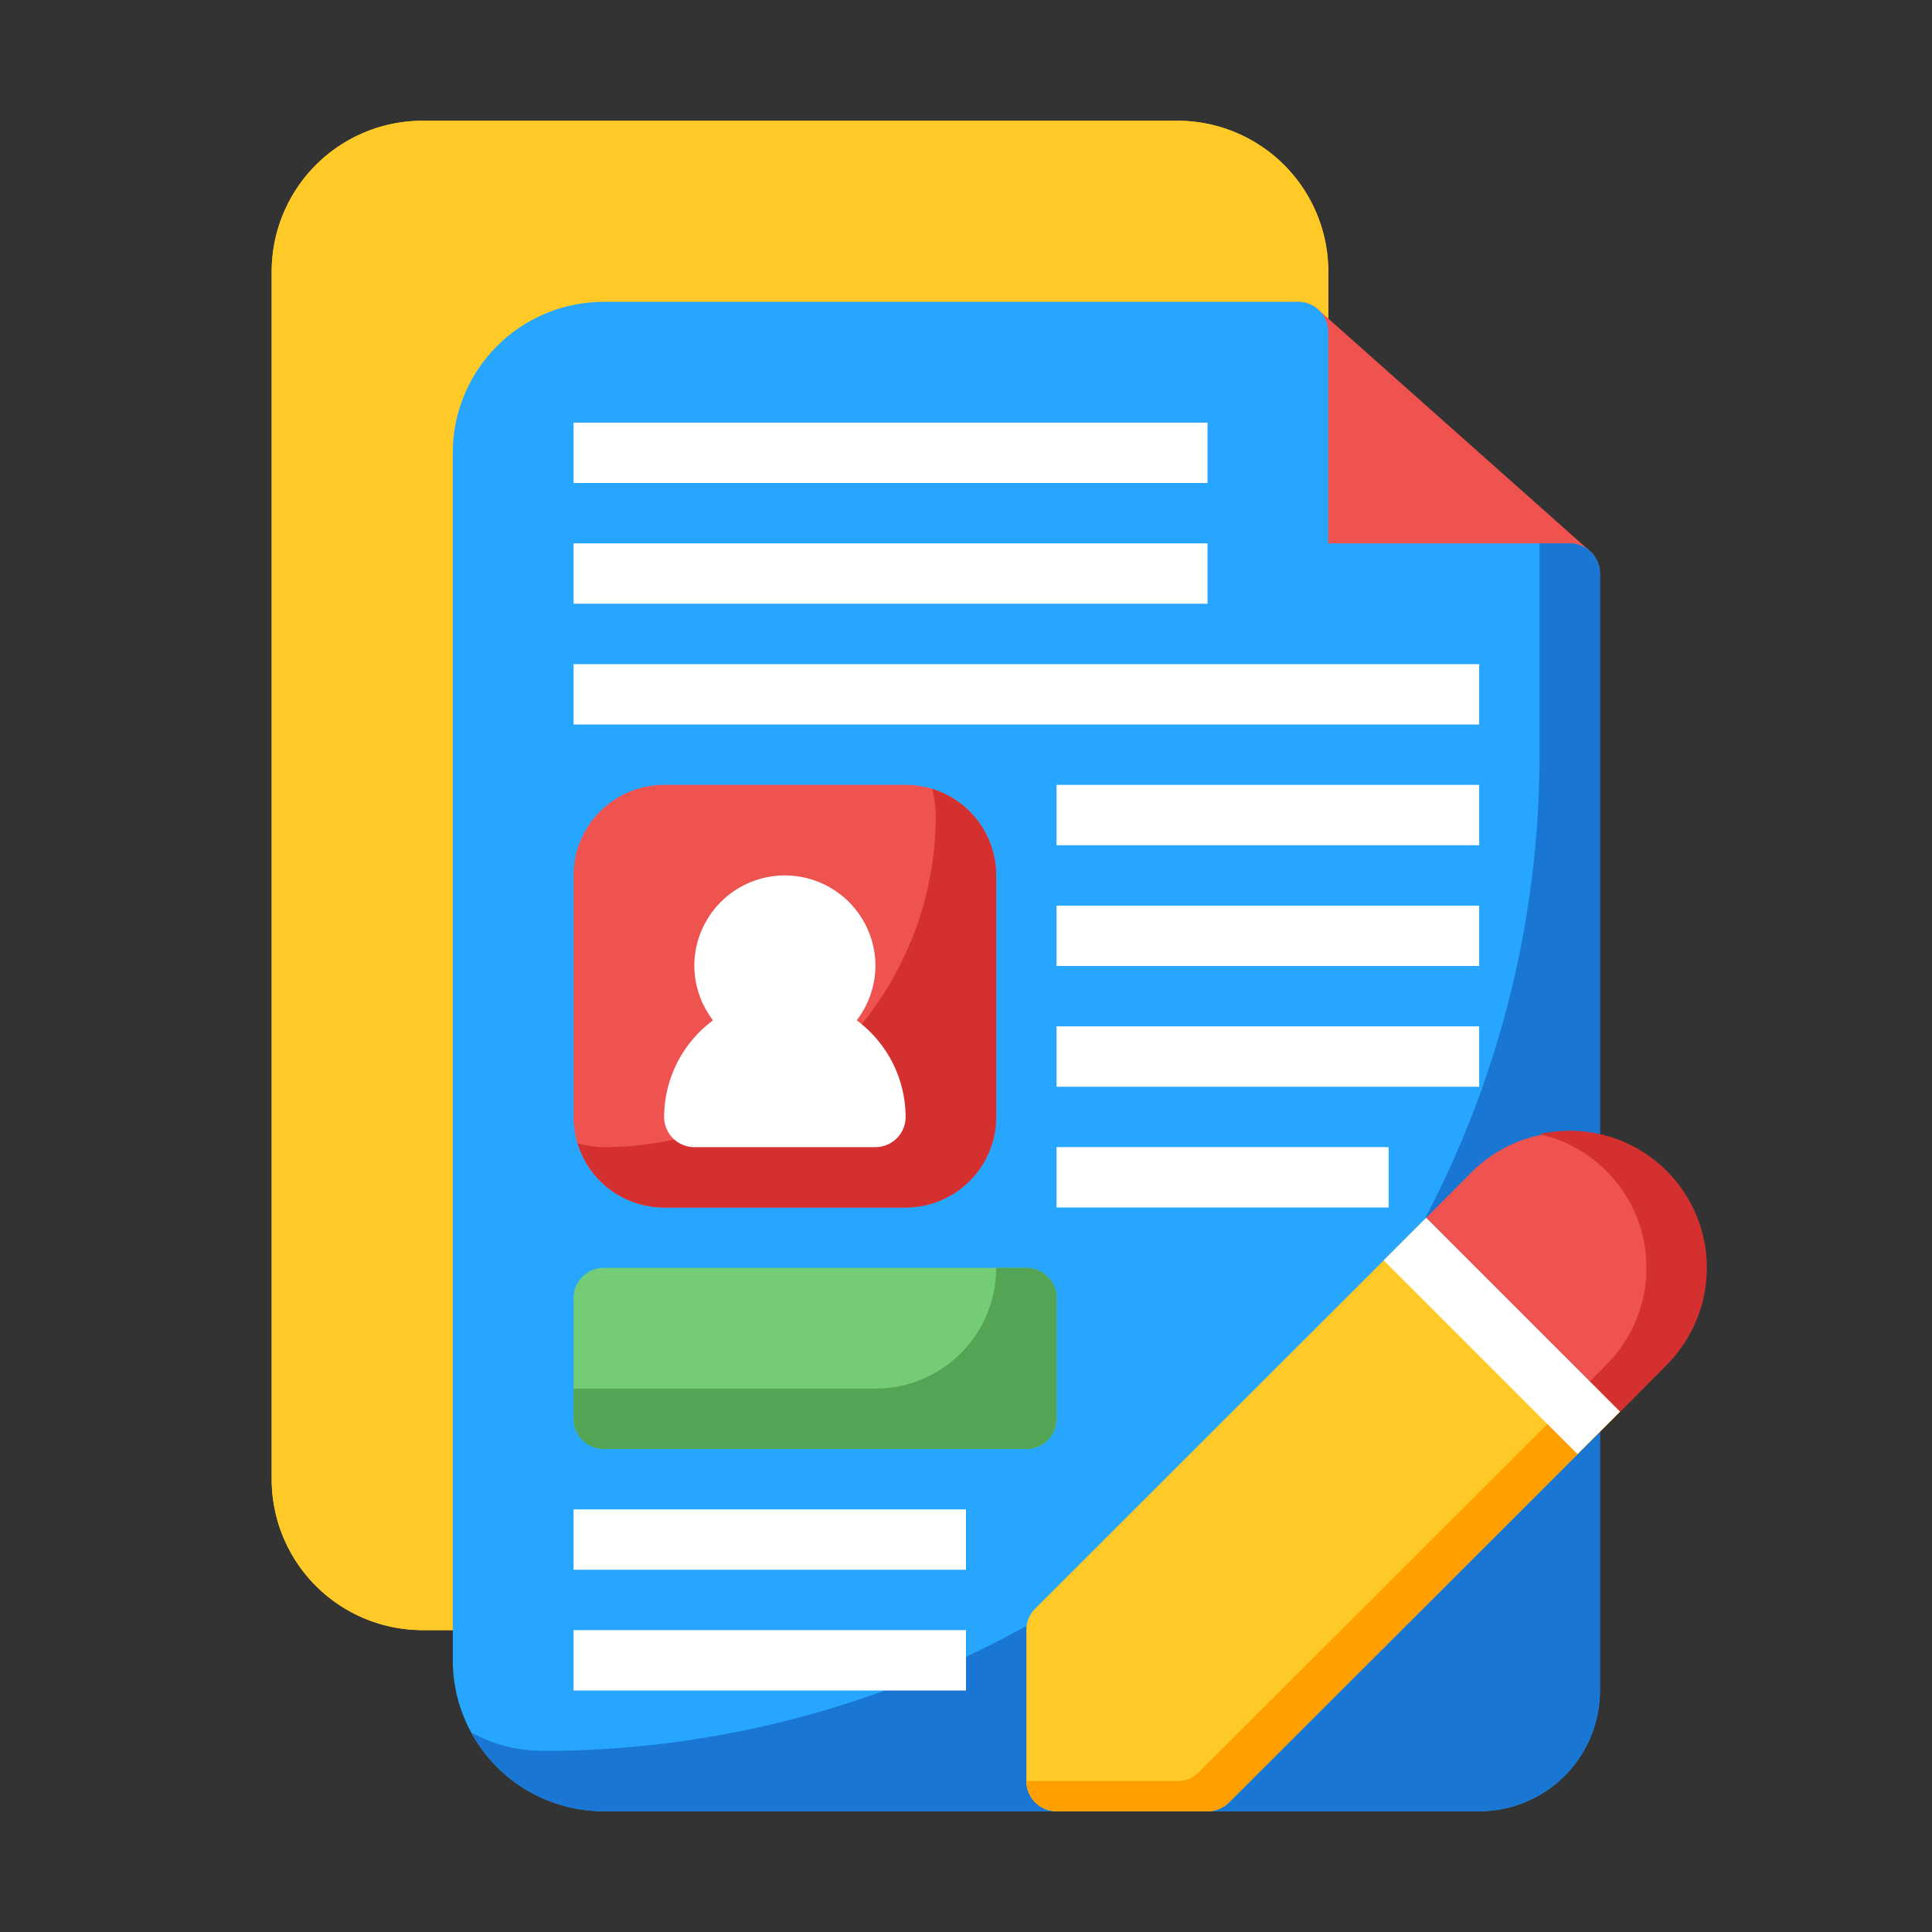
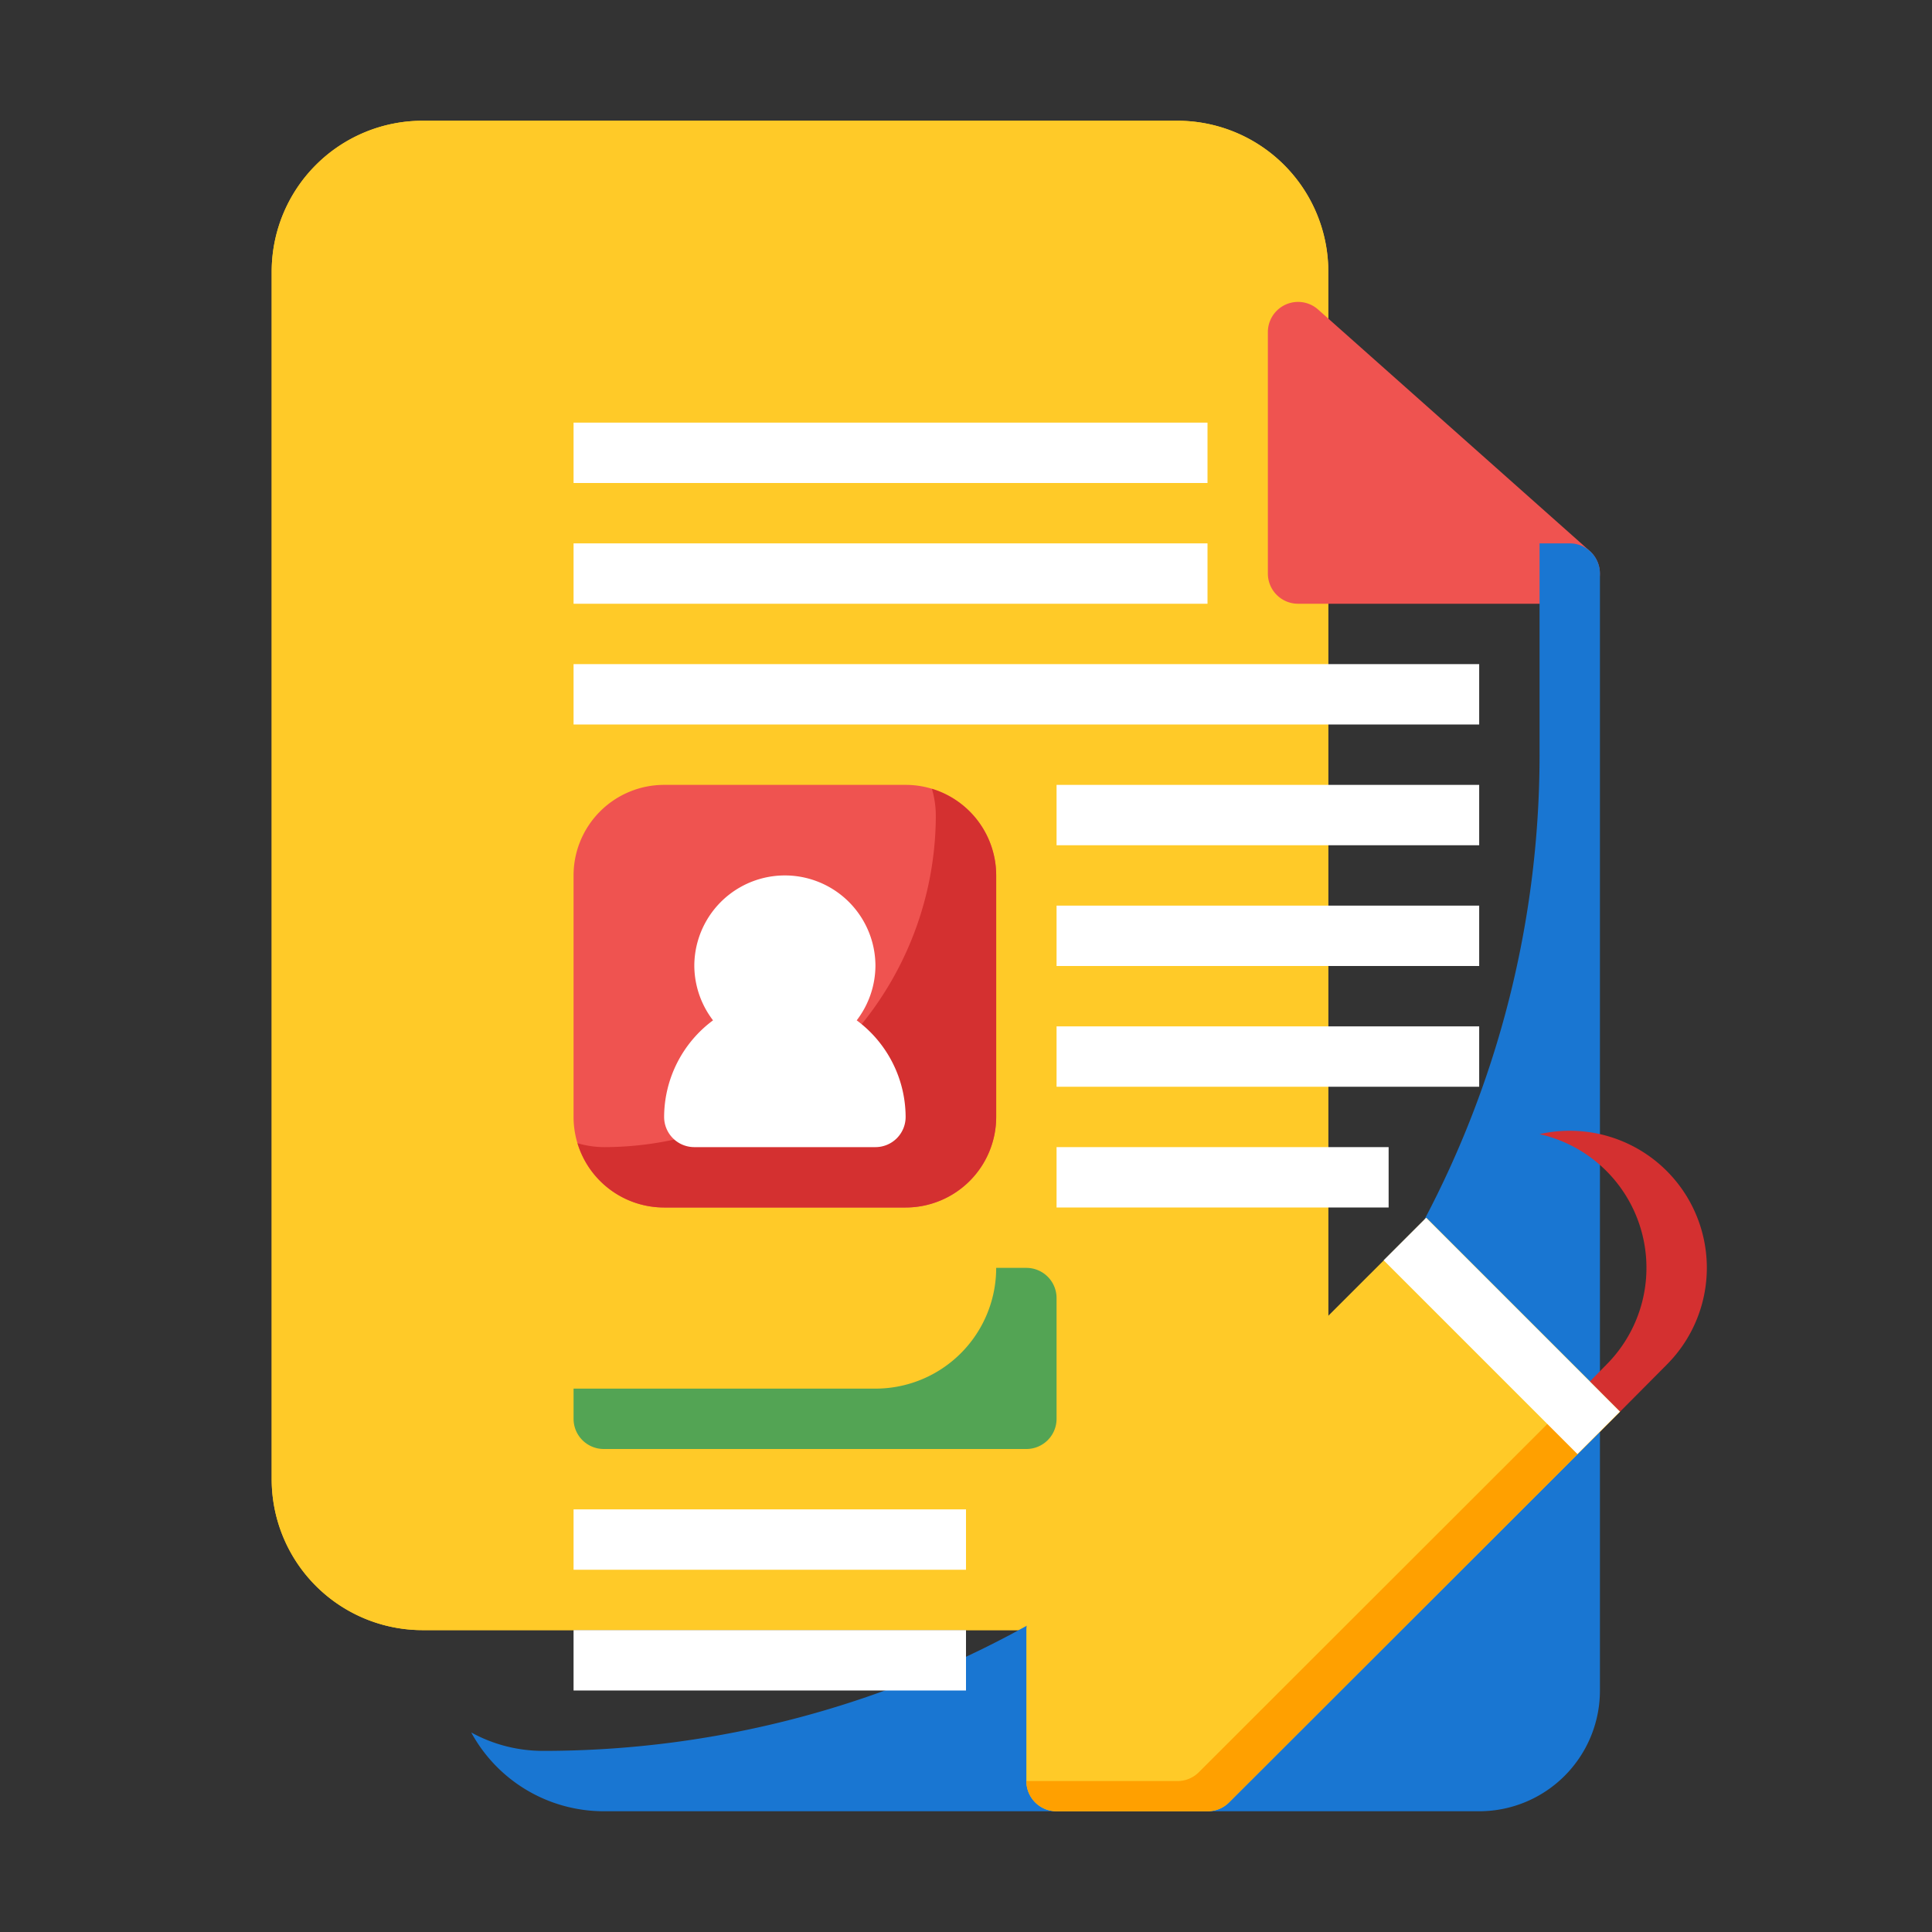
<svg xmlns="http://www.w3.org/2000/svg" height="512" viewBox="0 0 64 64" width="512">
  <rect x="0" y="0" width="64" height="64" fill="#333333" stroke="none" />
  <g id="_24_Letter_Contract_Documentation" data-name="24 Letter, Contract, Documentation">
    <path d="m44 9v44a1 1 0 0 1 -1 1h-29a5 5 0 0 1 -5-5v-40a5 5 0 0 1 5-5h25a5 5 0 0 1 5 5z" fill="#ffca28" />
-     <path d="m44 8.82a5 5 0 0 0 -5-4.82h-25a5 5 0 0 0 -5 5v40a5 5 0 0 0 5 5h29a1 1 0 0 0 1-1v-44a1.09 1.09 0 0 0 0-.18z" fill="#ffca28" />
+     <path d="m44 8.82a5 5 0 0 0 -5-4.82h-25a5 5 0 0 0 -5 5v40a5 5 0 0 0 5 5h29a1 1 0 0 0 1-1a1.09 1.09 0 0 0 0-.18z" fill="#ffca28" />
    <path d="m52.93 19.36a1 1 0 0 1 -.93.64h-9a1 1 0 0 1 -1-1v-8a1 1 0 0 1 1.66-.75l9 8a1 1 0 0 1 .27 1.11z" fill="#ef5350" />
-     <path d="m53 19v37a4 4 0 0 1 -4 4h-29a5 5 0 0 1 -5-5v-40a5 5 0 0 1 5-5h23a1 1 0 0 1 1 1v7h8a1 1 0 0 1 1 1z" fill="#26a6fe" />
    <path d="m52 18h-1v7a33 33 0 0 1 -33 33 4.93 4.93 0 0 1 -2.39-.61 5 5 0 0 0 4.39 2.61h29a4 4 0 0 0 4-4v-37a1 1 0 0 0 -1-1z" fill="#1976d2" />
    <path d="m33 29v8a3 3 0 0 1 -3 3h-8a3 3 0 0 1 -3-3v-8a3 3 0 0 1 3-3h8a3 3 0 0 1 3 3z" fill="#ef5350" />
    <path d="m30.87 26.13a3.16 3.16 0 0 1 .13.87 11 11 0 0 1 -11 11 3.16 3.16 0 0 1 -.87-.13 3 3 0 0 0 2.87 2.13h8a3 3 0 0 0 3-3v-8a3 3 0 0 0 -2.13-2.87z" fill="#d43030" />
    <path d="m30 37a1 1 0 0 1 -1 1h-6a1 1 0 0 1 -1-1 4 4 0 0 1 1.62-3.2 3 3 0 0 1 -.62-1.8 3 3 0 0 1 6 0 3 3 0 0 1 -.62 1.8 4 4 0 0 1 1.62 3.2z" fill="#fff" />
-     <path d="m35 43v4a1 1 0 0 1 -1 1h-14a1 1 0 0 1 -1-1v-4a1 1 0 0 1 1-1h14a1 1 0 0 1 1 1z" fill="#75cc77" />
    <path d="m34 42h-1a4 4 0 0 1 -4 4h-10v1a1 1 0 0 0 1 1h14a1 1 0 0 0 1-1v-4a1 1 0 0 0 -1-1z" fill="#53a454" />
    <path d="m47.25 40.34-1.41 1.41-11.55 11.54a1 1 0 0 0 -.29.71v5a1 1 0 0 0 1 1h5a1 1 0 0 0 .71-.29l11.55-11.54 1.41-1.41z" fill="#ffca28" />
    <path d="m52.67 45.76-1.41 1.41-11.55 11.54a1 1 0 0 1 -.71.29h-5a1 1 0 0 0 1 1h5a1 1 0 0 0 .71-.29l11.55-11.54 1.41-1.41z" fill="#ffa000" />
-     <path d="m55.21 45.21-1.54 1.55-6.42-6.42 1.54-1.55a4.54 4.54 0 0 1 6.42 6.42z" fill="#ef5350" />
    <path d="m55.21 45.21-1.54 1.55-1-1 .54-.55a4.54 4.54 0 0 0 -2.21-7.64 4.54 4.54 0 0 1 4.21 7.64z" fill="#d43030" />
    <g fill="#fff">
      <path d="m40 16h-21v-2h21zm0 2h-21v2h21zm9 4h-30v2h30zm0 4h-14v2h14zm0 4h-14v2h14zm0 4h-14v2h14zm-3 4h-11v2h11zm-14 12h-13v2h13zm0 4h-13v2h13z" />
      <path d="m48.76 39.72h1.99v9.08h-1.99z" transform="matrix(.707 -.707 .707 .707 -16.72 48.14)" />
    </g>
  </g>
</svg>